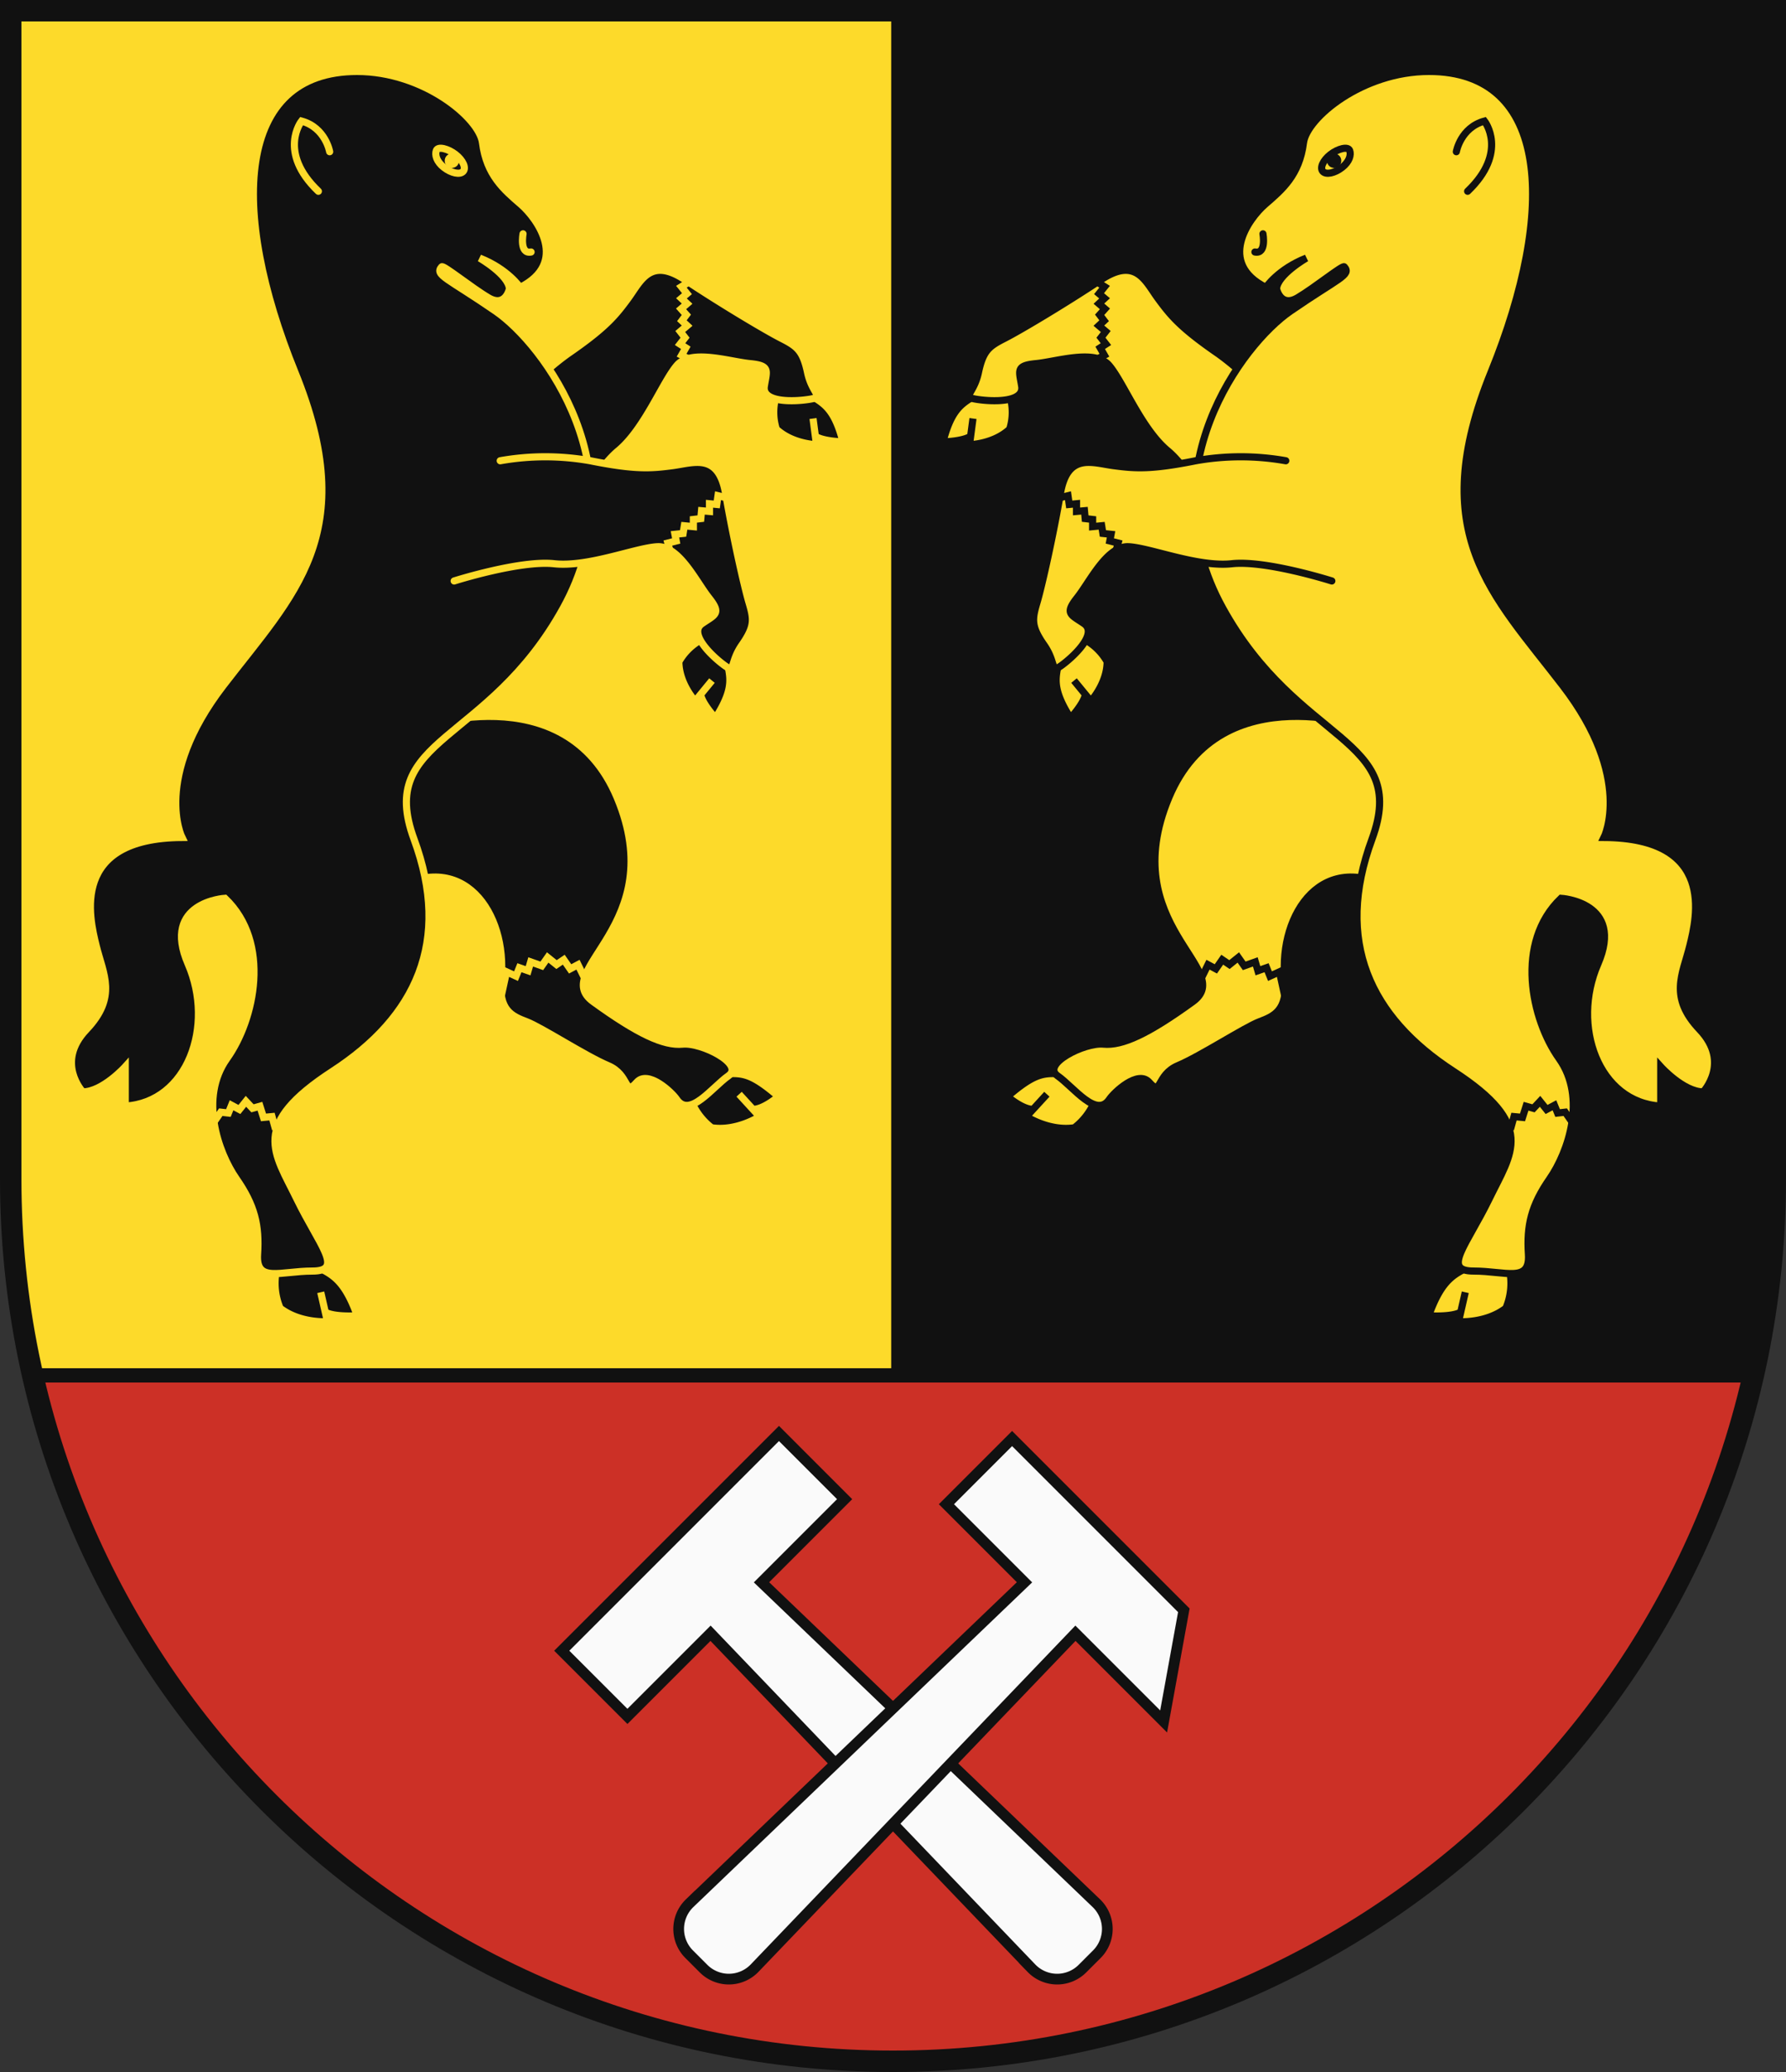
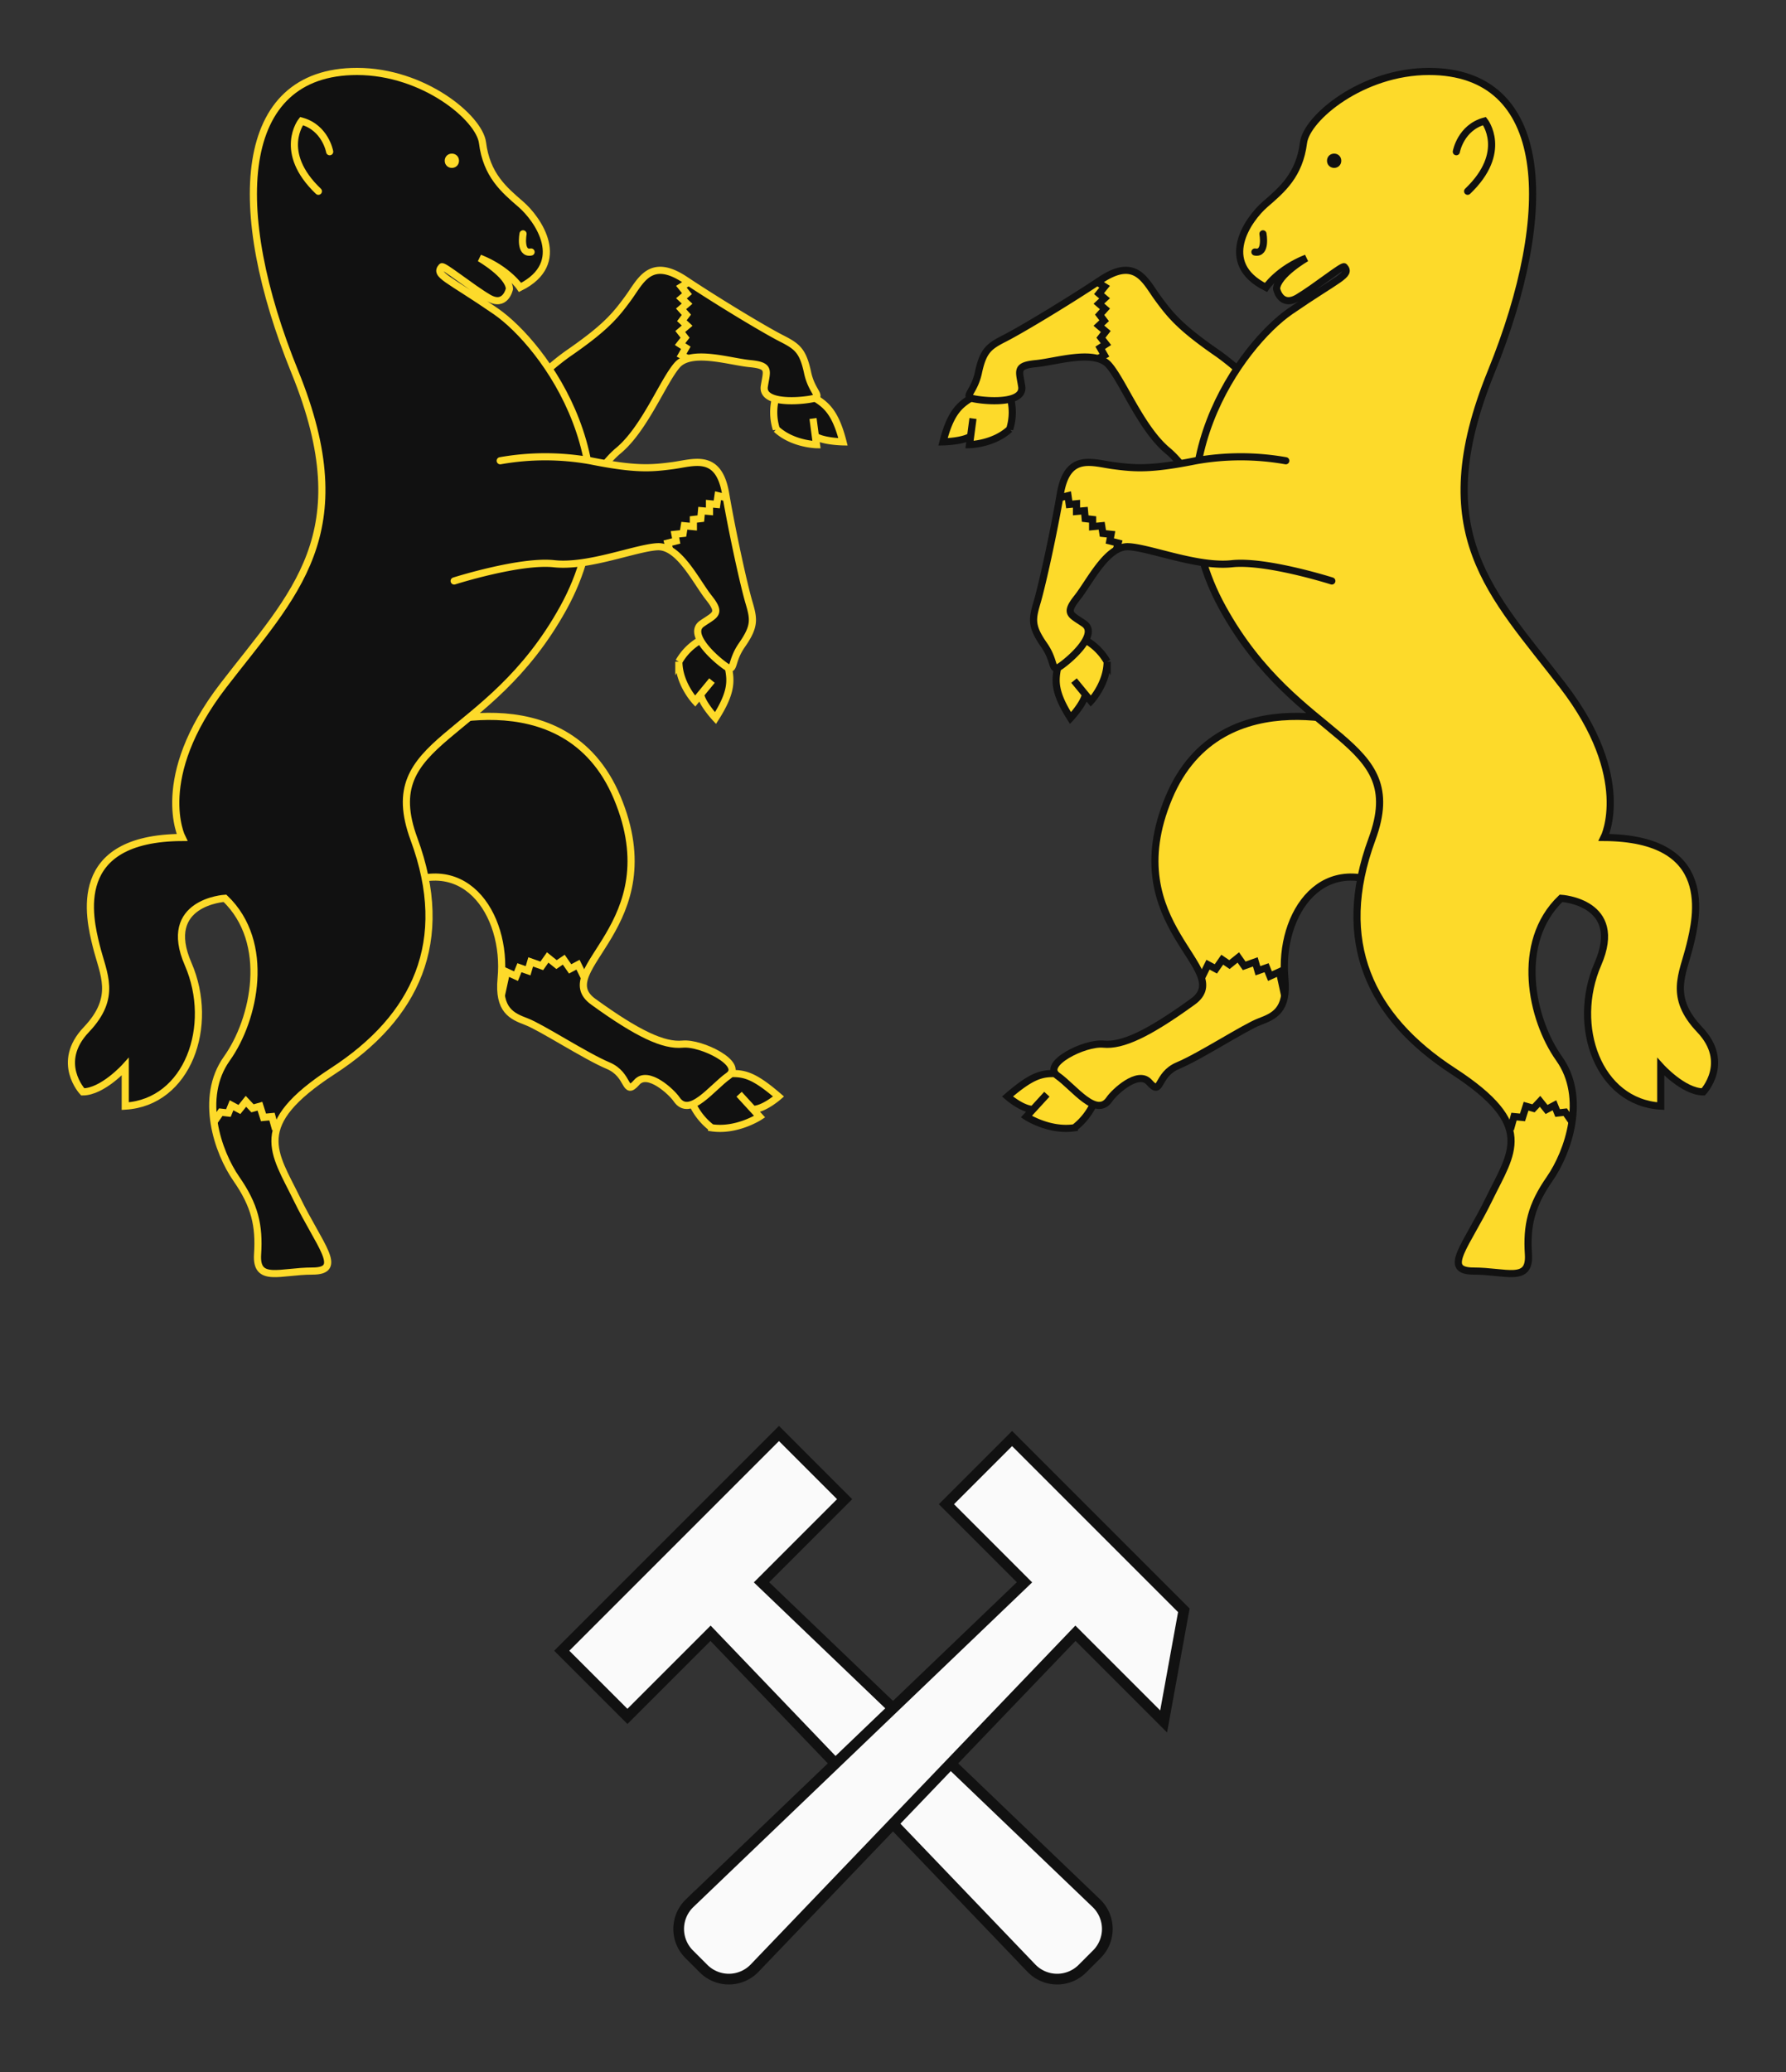
<svg xmlns="http://www.w3.org/2000/svg" xmlns:xlink="http://www.w3.org/1999/xlink" width="500" height="580" viewBox="0 0 500 580">
  <rect x="0" y="0" width="500" height="580" fill="#333333" stroke="none" />
  <defs>
    <clipPath id="clip-path">
      <use xlink:href="#border" />
    </clipPath>
  </defs>
  <title>Coat of Arms of Podbanské</title>
  <g id="coa_podbanske">
    <g id="field">
      <g clip-path="url(#clip-path)" stroke="#111">
        <rect x="250" width="250" height="385" fill="#111" />
        <rect width="250" height="385" fill="#fdda2a" />
-         <rect y="385" width="500" height="195" fill="#cc3026" stroke-width="4" />
      </g>
    </g>
    <g>
      <g fill="#fafafa" stroke="#111" stroke-width="3">
        <path d="M218.075,401.263l-60.812,60.812,18.385,18.384,23.274-23.274,89.865,93.787a10,10,0,0,0,14.239.1l4.045-4.045a10,10,0,0,0-.1-14.239l-93.787-89.865,23.274-23.274Z" />
        <path d="M325.766,481.874l5.657-31.113L283.34,402.678l-18.385,18.384,21.86,21.86-93.787,89.865a10,10,0,0,0-.1,14.239l4.045,4.045a10,10,0,0,0,14.239-.1l89.865-93.787Z" />
      </g>
      <g fill="#fdda2a" stroke="#111">
        <g id="sheep" stroke-width="2">
          <path d="M271.848,111.41c-3.28,2.023-5.773,4.187-7.848,12.281,0,0,5.483-.093,7.732-1.577l.657-4.961-.97,7.326s6.7-.121,11.247-4.345a15.659,15.659,0,0,0,.059-9.24S277.4,111.224,271.848,111.41Z" />
-           <path d="M410.2,355.142c-3.949,1.966-7.016,4.172-10.236,13.174,0,0,6.252.459,8.97-1l1.274-5.581-1.882,8.241s7.643.553,13.266-3.787a17.914,17.914,0,0,0,1.047-10.514S416.54,355.5,410.2,355.142Z" />
          <path d="M296.356,300.553c-4.419-.2-7.024.1-14.311,6.381,0,0,4.053,3.568,7.146,3.613l3.889-4.246-5.742,6.27s6.384,4.18,13.443,3.12a18.17,18.17,0,0,0,6.146-8.654S301.7,303.935,296.356,300.553Z" />
          <path d="M296.085,186.934c-.775,3.738-.9,7.01,3.611,14.073,0,0,3.712-3.98,4.173-6.609l-3.192-3.89,4.713,5.744s4.532-4.869,4.564-11.027a15.977,15.977,0,0,0-6.747-6.414S299.777,182.841,296.085,186.934Z" />
          <path d="M384,204.111s-42.129-15.859-56.781,19.168c-15.016,35.9,19.12,48.13,6.685,57.129s-19.711,12.391-25,11.87-17.462,5.608-12.832,8.869,10.873,12.011,14.552,6.522c1.232-1.838,7.971-8.283,11.113-4.7,3.6,4.108,1.852-2.087,8.069-4.695s18.653-10.7,22.754-12.261,8-3.147,7.143-12.13c-1.719-18.006,10.645-37.043,31.414-24.13" />
          <path d="M358.465,117.056a70.356,70.356,0,0,0-17.378-18c-10.625-7.314-13.348-10.7-16.878-15.492s-6.163-11.774-16.01-5.231-22.528,14.124-26.935,16.37-6.027,3.406-7.351,9.6-5.034,6.8-.233,7.513,13.035.731,12.349-3.668-1.774-5.809,3.994-6.361,16.478-4.122,20.434.448,9.1,17.842,16.435,23.923,15.748,23.308,15.748,23.308" />
          <path d="M376.33,74.684c2.084,2.315-1.587,3.13-15.081,12.423s-40.117,44.739-18.95,83.086,52.386,36,41.8,64.694-.529,49.826,22.754,64.956,16.4,22.695,10.054,35.738S403.548,355.8,412.544,355.8s15.875,3.392,15.346-4.695.793-13.7,5.953-21.13,10.451-22.7,2.645-33.652-12.435-32.478.53-44.869c0,0,17.859,1.044,10.318,18.391s.132,38.739,17.595,39.782V298.6s6.349,7.043,11.906,7.043c0,0,7.739-8.217-.993-17.413s-4.762-15.456-2.778-23.478,7.342-30.129-24.01-30.325c0,0,8.334-16.63-11.509-42.456s-38.554-42.434-20.1-87.824S433.957,20,400.043,20C381.406,20,365.8,33,364.92,39.956c-1.137,9.022-5.953,13.109-10.715,17.217s-13.494,16.435.2,23.282c0,0,3.373-5.086,11.311-8.217,0,0-8.136,4.7-8.334,8.609,0,0,1.091,5.331,5.9,2.494S375.863,74.165,376.33,74.684Z" />
          <path d="M359.959,128.976a71.989,71.989,0,0,0-25.2,0c-12.7,2.544-17.065,2.152-23.018,1.37s-12.9-3.717-14.883,7.826S291.7,164,290.309,168.693s-1.654,6.652,1.984,11.869,1.522,8.283,5.358,5.348,9.525-8.8,5.821-11.348-5.49-2.739-1.918-7.239,8.334-14.608,14.419-14.282,19.38,5.8,28.9,4.761,27.979,4.826,27.979,4.826" stroke-linecap="round" />
          <path d="M407.707,42.473s1.173-6.75,7.88-8.582c0,0,6.81,8.647-4.717,19.652" fill="none" stroke-linecap="round" />
-           <path d="M370.34,47.987c.9,1,3.309.495,5.382-1.123s2.579-3.52,2.123-4.735c-.472-1.259-3.309-.495-5.382,1.123S369.44,46.99,370.34,47.987Z" fill="none" />
          <path d="M353.572,65.456s1.058,5.739-2.249,5.087" fill="none" stroke-linecap="round" />
          <circle cx="373.5" cy="45" r="1" />
          <polyline points="422.858 316.131 423.855 312.562 426.236 312.788 427.228 309.658 429.312 310.245 431.147 308.288 432.974 310.568 435.176 309.39 436.059 311.565 438.192 311.321 440.091 314.055" fill="none" />
          <polyline points="336.358 273.753 338.186 270.039 340.385 271.213 342.171 268.639 344.196 270.011 346.671 268.017 348.323 270.365 351.431 269.256 352.159 271.735 354.585 270.884 355.538 273.246 358.195 272.032 359.644 278.686" fill="none" />
          <polyline points="307.21 78.991 309.238 80.265 307.681 82.199 309.228 83.517 307.647 85.001 309.33 86.46 307.85 88.119 309.107 89.776 307.634 91.159 309.558 92.797 308.217 94.529 309.61 96.327 308.006 97.36 309.182 99.43 307.41 100.4" fill="none" />
          <polyline points="296.656 139.328 298.99 138.759 299.338 141.204 301.372 141.009 301.372 143.161 303.604 142.965 303.802 145.166 305.886 145.411 305.886 147.416 308.416 147.172 308.763 149.324 311.045 149.568 310.698 151.427 313.03 152.014 312.521 153.948" fill="none" />
        </g>
      </g>
      <use xlink:href="#sheep" transform="matrix(-1 0 0 1 500 0)" fill="#111" stroke="#fdda2a" />
    </g>
-     <path id="border" d="M497,330V3H3V330C3,466.414,113.586,577,250,577S497,466.414,497,330Z" fill="none" stroke="#111" stroke-width="6" />
  </g>
</svg>